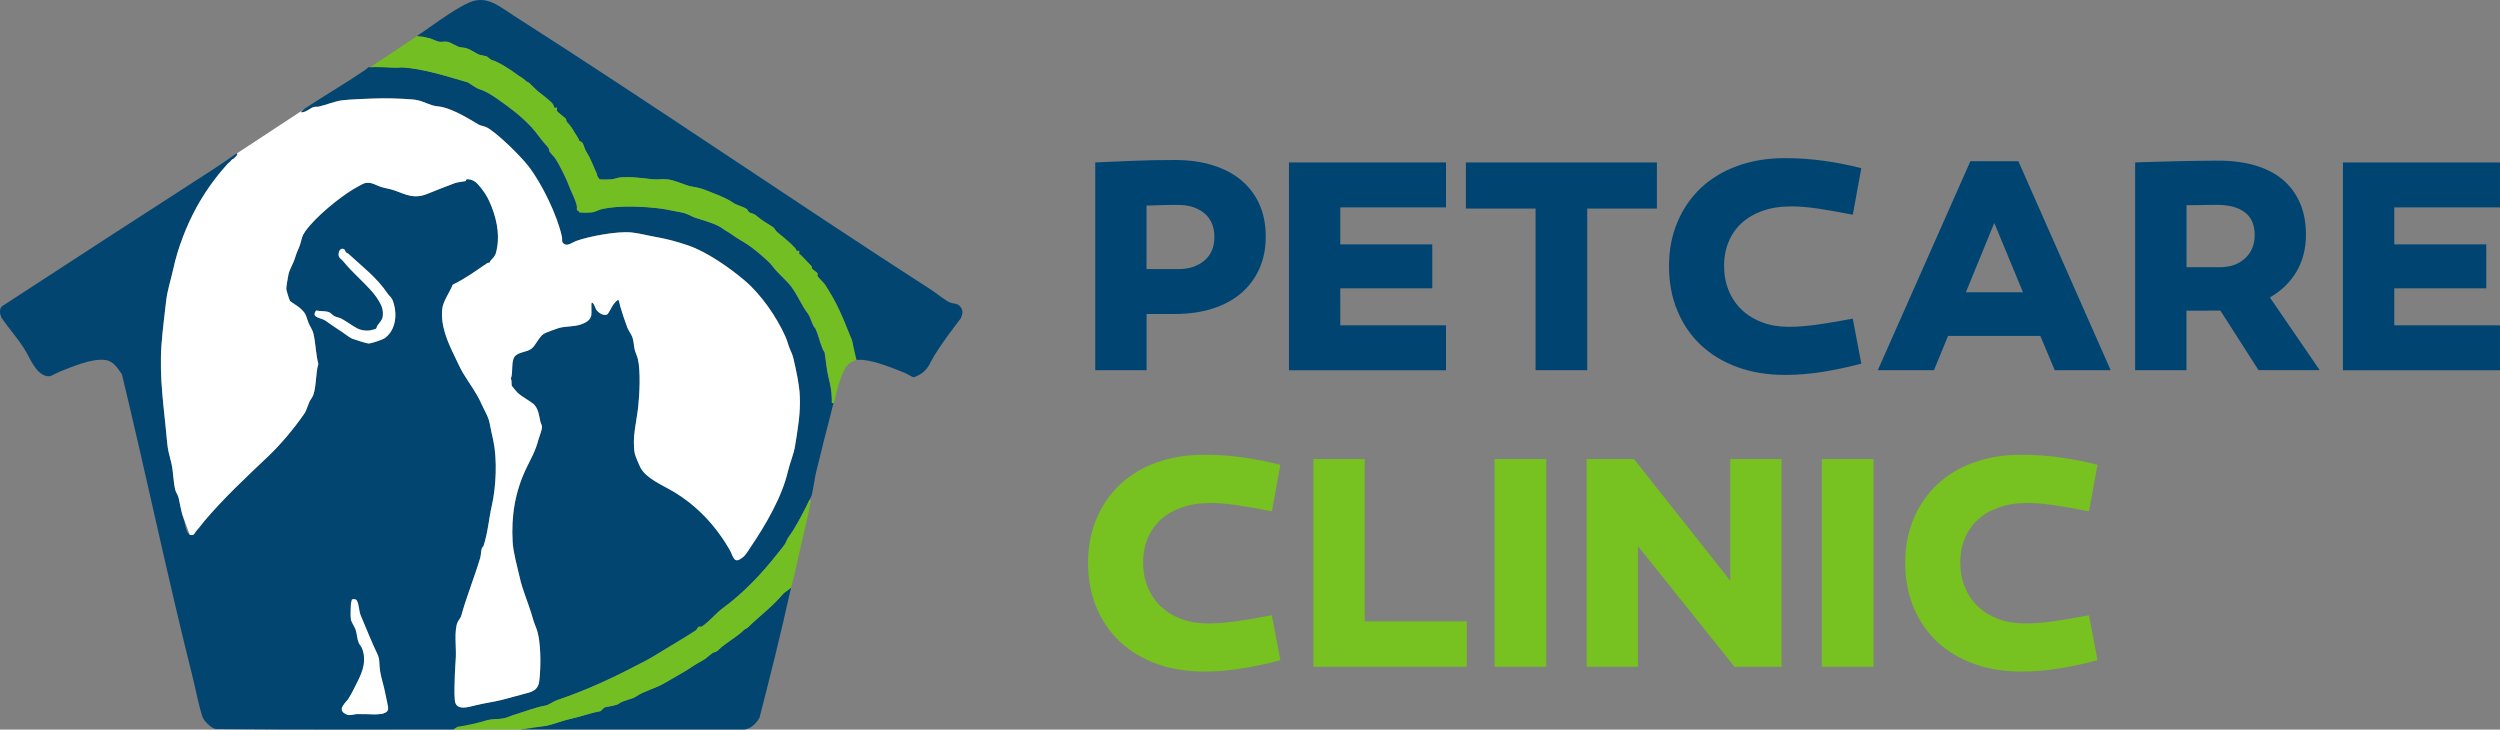
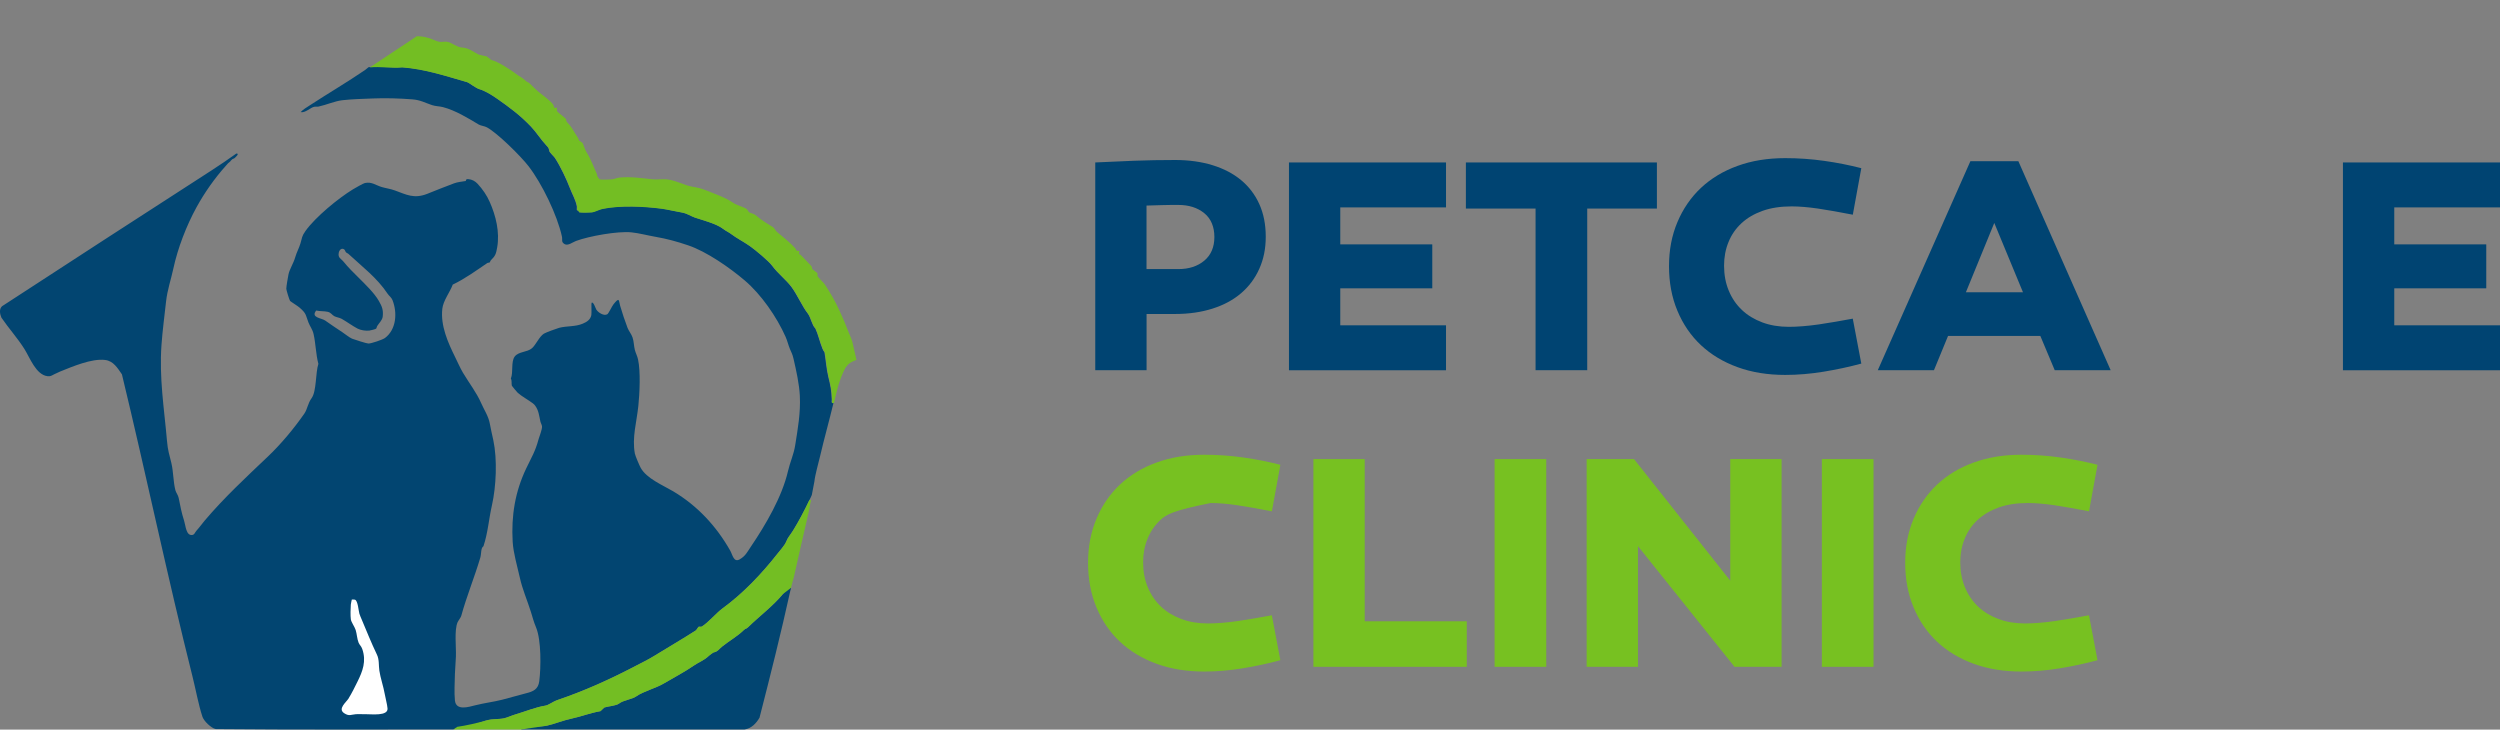
<svg xmlns="http://www.w3.org/2000/svg" width="257" height="75" viewBox="0 0 257 75" fill="none">
  <rect x="0" y="0" width="257" height="75" fill="#808080" stroke="none" />
  <g clip-path="url(#clip0_4247_640)">
-     <path d="M98.802 31.634C98.465 31.135 98.165 31.267 97.714 31.117C97.251 30.961 96.218 30.108 95.731 29.796C81.346 20.527 67.238 10.813 52.817 1.61C51.393 0.703 50.065 -0.505 48.322 0.222C47.139 0.715 45.468 1.88 44.146 2.817L43.179 3.49C43.107 3.52 43.035 3.538 43.017 3.604L42.842 3.724L44.098 4.055V3.917C44.098 3.917 44.152 3.929 44.176 3.935C44.411 4.001 44.921 4.253 45.138 4.289C45.42 4.337 45.781 4.229 46.063 4.307C46.394 4.397 46.994 4.8 47.307 4.854C47.745 4.926 47.818 4.884 48.226 5.064C48.467 5.172 49.115 5.581 49.212 5.605C49.452 5.677 49.782 5.737 50.029 5.791C50.065 5.797 50.492 6.163 50.528 6.169C51.104 6.266 52.643 7.257 53.129 7.647C53.4 7.863 53.682 7.954 54.013 8.278C54.229 8.488 54.247 8.368 54.463 8.584C54.746 8.861 55.034 9.155 55.334 9.413C55.695 9.714 56.584 10.344 56.849 10.723C56.927 10.831 56.951 11.041 56.987 11.065C57.047 11.107 57.215 11.047 57.251 11.077C57.293 11.113 57.209 11.336 57.275 11.438C57.365 11.576 58.093 12.092 58.177 12.225C58.261 12.357 58.105 12.369 58.351 12.621C58.838 13.12 58.964 13.504 59.33 14.033C59.499 14.279 59.468 14.333 59.541 14.453C59.553 14.471 59.865 14.658 59.877 14.676C60.003 14.88 60.093 15.33 60.31 15.667C60.742 16.334 61.037 17.193 61.385 17.938C61.307 18.04 61.614 18.43 61.656 18.436C61.896 18.478 62.605 18.46 62.876 18.436C63.164 18.412 63.434 18.268 63.717 18.244C64.882 18.136 65.994 18.31 67.124 18.43C67.58 18.478 68.085 18.394 68.536 18.43C69.467 18.514 70.32 19.043 71.174 19.187C71.793 19.289 72.135 19.373 72.658 19.59C73.595 19.974 74.569 20.292 75.398 20.863C75.734 21.097 76.365 21.23 76.762 21.482C76.81 21.512 76.972 21.8 76.99 21.806C77.206 21.944 77.471 21.92 77.753 22.173C78.342 22.683 78.877 22.959 79.496 23.368C79.574 23.422 79.766 23.747 79.844 23.813C80.487 24.371 81.166 24.87 81.737 25.501C81.815 25.585 81.869 25.753 81.893 25.771C81.965 25.819 82.115 25.759 82.151 25.789C82.194 25.825 82.109 26.047 82.176 26.149C82.188 26.167 82.272 26.161 82.308 26.197C82.65 26.546 82.981 26.906 83.323 27.255C83.57 27.507 83.413 27.513 83.498 27.651C83.516 27.681 84.008 28.03 84.02 28.06C84.08 28.162 83.996 28.306 84.056 28.408C84.171 28.588 84.681 29.069 84.795 29.237C85.318 30.036 85.877 30.997 86.28 31.886C86.544 32.475 86.814 33.052 87.043 33.67C87.181 34.049 87.529 34.794 87.608 35.082C87.68 35.346 87.584 35.659 87.626 35.911C87.674 36.193 87.824 36.217 87.812 36.71C87.974 36.8 87.794 36.98 88.04 36.998C88.256 37.01 88.497 36.968 88.707 36.998C90.113 37.143 91.772 37.833 93.088 38.368C93.292 38.452 93.76 38.758 93.905 38.776C94.067 38.794 94.674 38.446 94.83 38.32C95.497 37.791 95.623 37.251 96.026 36.59C96.849 35.244 97.81 33.989 98.766 32.727C98.934 32.337 99.042 32.006 98.79 31.628L98.802 31.634Z" fill="#024571" />
    <path d="M83.455 50.881C83.389 51.073 83.281 51.242 83.197 51.422C82.74 52.401 82.073 53.662 81.539 54.521C81.268 54.966 80.98 55.248 80.818 55.687C80.679 56.047 80.139 56.648 79.898 56.954C78.258 59.033 76.401 60.991 74.28 62.541C73.607 63.034 72.856 63.965 72.147 64.409C72.051 64.469 71.901 64.385 71.799 64.445C71.78 64.457 71.594 64.764 71.534 64.806C70.098 65.725 68.68 66.548 67.226 67.443C66.643 67.803 66 68.116 65.375 68.44C62.623 69.876 60.154 70.993 57.233 71.99C56.897 72.105 56.38 72.489 56.08 72.537C55.07 72.693 53.947 73.162 52.943 73.456C52.594 73.558 52.126 73.775 51.819 73.841C51.224 73.967 50.708 73.865 49.975 74.069C49.061 74.327 48.274 74.814 47.277 74.766L46.604 74.988C38.462 74.988 30.308 75.024 22.172 74.946C21.698 74.844 20.953 74.123 20.808 73.672C20.394 72.411 20.129 70.897 19.799 69.588C17.209 59.279 15.034 48.827 12.534 38.482C12.084 37.839 11.663 37.106 10.804 37.004C9.41 36.836 7.457 37.683 6.165 38.2C5.949 38.29 5.744 38.386 5.558 38.482C5.318 38.608 5.18 38.711 4.891 38.674C3.689 38.53 3.076 36.77 2.506 35.869C1.809 34.764 0.889 33.742 0.15 32.661C-0.006 32.295 -0.114 31.796 0.204 31.484C7.397 26.786 14.613 22.125 21.83 17.463C22.665 16.922 23.488 16.358 24.299 15.781C24.66 15.769 24.221 16.159 24.107 16.256C24.035 16.316 23.909 16.334 23.885 16.364C23.837 16.43 23.716 16.496 23.698 16.568C23.368 16.838 23.5 16.73 23.206 17.055C22.052 18.34 21.019 19.818 20.201 21.308C19.162 23.2 18.267 25.525 17.822 27.603C17.57 28.774 17.209 29.772 17.071 30.997C16.909 32.463 16.71 33.959 16.602 35.431C16.356 38.885 16.872 41.93 17.167 45.324C17.251 46.322 17.401 46.7 17.618 47.607C17.834 48.514 17.804 49.529 18.032 50.401C18.098 50.647 18.309 50.893 18.369 51.193C18.561 52.106 18.639 52.641 18.933 53.554C19.084 54.029 19.126 55.08 19.757 54.996C20.015 54.96 20.039 54.726 20.183 54.569C20.514 54.209 20.736 53.879 21.031 53.53C23.061 51.133 25.339 49.025 27.538 46.934C28.878 45.667 30.248 44.015 31.282 42.525C31.606 42.056 31.636 41.474 32.039 40.921C32.549 40.218 32.429 38.29 32.73 37.407C32.465 36.41 32.459 35.304 32.231 34.319C32.123 33.851 31.864 33.556 31.708 33.148C31.39 32.325 31.522 32.259 30.789 31.616C30.614 31.46 29.875 31.003 29.821 30.937C29.749 30.847 29.431 29.802 29.431 29.688C29.431 29.453 29.599 28.498 29.653 28.222C29.755 27.693 30.17 27.075 30.344 26.462C30.512 25.891 30.735 25.525 30.885 25.026C31.059 24.461 31.011 24.293 31.402 23.747C32.411 22.323 34.785 20.377 36.275 19.469C36.473 19.349 37.35 18.845 37.507 18.815C38.222 18.664 38.606 19.037 39.231 19.223C39.682 19.355 40.12 19.409 40.577 19.572C41.773 20.004 42.548 20.461 43.906 19.932C44.825 19.572 45.757 19.181 46.682 18.845C47.06 18.706 47.463 18.682 47.854 18.61C47.962 18.592 47.8 18.394 48.148 18.418C48.521 18.442 48.845 18.622 49.097 18.893C49.602 19.439 50.041 20.07 50.341 20.755C50.978 22.185 51.387 23.867 51.11 25.434C50.99 26.113 50.93 26.294 50.455 26.762C50.395 26.822 50.389 26.942 50.341 26.972C50.281 27.014 50.161 26.996 50.089 27.044C48.935 27.825 47.806 28.654 46.544 29.255C46.243 30.06 45.558 30.907 45.468 31.754C45.282 33.496 46.039 35.19 46.796 36.728C47.048 37.239 47.289 37.797 47.583 38.302C48.214 39.365 48.989 40.344 49.488 41.492C49.758 42.111 50.221 42.801 50.353 43.546C50.467 44.177 50.582 44.646 50.714 45.258C51.134 47.223 51.008 50.022 50.57 51.95C50.251 53.35 50.161 54.768 49.698 56.155C49.41 56.33 49.5 56.912 49.368 57.351C48.773 59.351 47.962 61.322 47.415 63.316C47.367 63.49 47.114 63.797 47.036 63.977C46.688 64.806 46.904 66.506 46.868 67.485C46.85 68.074 46.784 68.692 46.766 69.269C46.748 70.08 46.682 71.234 46.766 72.008C46.88 73.084 48.136 72.687 48.869 72.501C49.794 72.267 50.714 72.159 51.603 71.936C52.414 71.738 53.225 71.48 54.055 71.275C54.818 71.089 55.334 70.861 55.437 70.02C55.617 68.602 55.647 65.815 55.112 64.511C54.848 63.875 54.77 63.52 54.571 62.883C54.205 61.718 53.706 60.595 53.442 59.393C53.183 58.234 52.775 56.876 52.703 55.699C52.546 53.014 52.955 50.533 54.103 48.136C54.656 46.976 55.022 46.43 55.364 45.156C55.461 44.814 55.749 44.129 55.719 43.823C55.701 43.66 55.587 43.492 55.551 43.324C55.425 42.765 55.377 42.177 55.01 41.696C54.944 41.606 54.866 41.528 54.776 41.462C54.337 41.125 53.592 40.723 53.219 40.374C53.135 40.296 52.637 39.696 52.619 39.654C52.559 39.443 52.643 39.149 52.516 38.915C52.781 38.26 52.516 37.209 52.901 36.668C53.285 36.127 54.193 36.224 54.68 35.803C55.088 35.455 55.443 34.59 55.911 34.301C56.104 34.181 57.233 33.767 57.48 33.7C58.255 33.496 59.138 33.598 59.889 33.28C60.31 33.106 60.706 32.865 60.79 32.385C60.833 32.139 60.772 31.177 60.815 31.135C60.989 30.937 61.235 31.73 61.301 31.826C61.505 32.139 62.064 32.499 62.419 32.313C62.569 32.235 62.888 31.508 63.074 31.273C63.705 30.499 63.59 30.865 63.753 31.442C63.945 32.108 64.263 33.058 64.51 33.7C64.642 34.037 64.912 34.343 65.027 34.692C65.165 35.1 65.159 35.569 65.261 35.965C65.345 36.296 65.513 36.59 65.591 36.95C65.862 38.182 65.754 40.465 65.621 41.738C65.453 43.36 64.96 44.982 65.261 46.616C65.309 46.868 65.724 47.835 65.862 48.088C66.463 49.193 68.163 49.89 69.197 50.503C71.696 51.992 73.631 54.077 75.067 56.606C75.302 57.014 75.422 57.849 76.029 57.507C76.635 57.165 76.816 56.75 77.182 56.209C78.697 53.975 80.397 51.073 81.004 48.436C81.214 47.523 81.599 46.712 81.743 45.787C82.013 44.087 82.308 42.453 82.224 40.699C82.163 39.467 81.857 38.11 81.581 36.908C81.448 36.338 81.394 36.344 81.202 35.869C81.034 35.461 80.938 35.022 80.757 34.62C79.85 32.577 78.252 30.27 76.557 28.829C75.025 27.525 72.634 25.855 70.735 25.218C69.581 24.828 68.56 24.546 67.37 24.341C66.601 24.209 65.651 23.957 64.906 23.885C63.506 23.741 60.538 24.275 59.204 24.774C58.868 24.9 58.387 25.296 58.038 25.092C57.666 24.876 57.84 24.654 57.768 24.323C57.287 22.113 55.719 18.881 54.343 17.096C53.55 16.063 51.152 13.69 50.053 13.09C49.806 12.958 49.44 12.934 49.212 12.801C48.088 12.129 46.832 11.354 45.534 11.011C45.186 10.921 44.771 10.927 44.417 10.807C43.684 10.567 43.239 10.278 42.374 10.212C41.028 10.11 39.622 10.068 38.318 10.122C37.296 10.164 36.209 10.188 35.199 10.302C34.382 10.399 33.577 10.777 32.742 10.957C32.609 10.987 32.447 10.951 32.291 10.981C31.9 11.065 31.408 11.618 30.903 11.528C31.155 11.252 31.534 11.035 31.852 10.825C33.721 9.606 35.71 8.44 37.537 7.191C37.627 7.125 37.885 6.908 37.885 6.908C38.919 6.764 40.259 7.016 41.328 6.908C43.654 7.083 45.805 7.803 48.004 8.434C48.202 8.494 48.893 9.053 49.266 9.155C49.831 9.317 50.539 9.756 51.056 10.116C52.342 11.017 53.418 11.804 54.541 12.976C55.118 13.576 55.581 14.339 56.134 14.922C56.374 15.174 56.404 15.222 56.458 15.529C56.476 15.649 56.957 16.105 57.029 16.22C57.6 17.096 58.237 18.448 58.555 19.289C58.801 19.938 59.162 20.521 59.288 21.199C59.312 21.32 59.27 21.452 59.288 21.566C59.3 21.632 59.402 21.62 59.444 21.656C59.486 21.692 59.468 21.8 59.535 21.812C59.745 21.854 60.616 21.842 60.844 21.812C61.127 21.77 61.584 21.524 61.902 21.458C63.759 21.079 66.156 21.199 68.007 21.44C68.62 21.524 69.407 21.722 70.068 21.83C70.621 21.926 71.005 22.215 71.426 22.359C72.237 22.629 73.625 22.984 74.31 23.512C74.605 23.741 74.875 23.843 75.151 24.053C75.686 24.461 76.449 24.852 77.074 25.29C77.627 25.681 79.009 26.822 79.376 27.327C79.958 28.12 80.787 28.738 81.352 29.495C81.953 30.312 82.47 31.514 83.017 32.205C83.341 32.613 83.455 33.442 83.804 33.748C84.116 34.421 84.231 35.076 84.537 35.833C84.639 36.091 84.747 36.169 84.747 36.193C84.891 37.028 84.94 37.888 85.138 38.711C85.36 39.624 85.468 40.11 85.498 41.083C85.498 41.27 85.402 41.462 85.685 41.414C85.246 43.258 84.723 45.09 84.291 46.952C84.128 47.649 83.78 48.857 83.72 49.499M35.824 26.101C35.752 26.035 35.644 26.017 35.566 25.933C35.494 25.855 35.464 25.693 35.386 25.639C35.127 25.459 34.893 25.687 34.833 25.945C34.706 26.516 35.037 26.558 35.331 26.918C35.812 27.513 36.299 27.982 36.84 28.522C37.537 29.219 38.474 30.108 38.949 30.943C39.273 31.508 39.417 31.856 39.345 32.535C39.303 32.913 38.997 33.172 38.792 33.49C38.732 33.58 38.714 33.736 38.666 33.785C38.612 33.839 38.089 33.971 37.969 33.983C37.597 34.025 37.104 33.953 36.767 33.785C36.245 33.514 35.638 33.064 35.133 32.781C34.899 32.649 34.598 32.625 34.37 32.505C34.1 32.361 34.045 32.139 33.685 32.054C33.325 31.97 32.892 32.012 32.507 31.922C31.912 32.661 33.036 32.679 33.427 32.95C33.985 33.34 34.592 33.761 35.175 34.139C35.47 34.331 35.908 34.698 36.197 34.818C36.413 34.908 37.711 35.316 37.873 35.316C38.173 35.316 39.327 34.926 39.574 34.746C40.751 33.869 40.859 32.145 40.349 30.853C40.24 30.577 40 30.421 39.856 30.21C38.762 28.558 37.242 27.423 35.818 26.101H35.824Z" fill="#024571" />
    <path d="M81.214 60.282C81.412 60.366 81.274 60.601 81.244 60.733C80.283 65.106 79.189 69.449 78.078 73.781C77.735 74.363 77.248 74.88 76.551 74.988C68.896 74.988 61.235 74.982 53.58 74.988C53.646 74.76 53.826 74.808 54.001 74.796C54.541 74.754 55.809 74.694 56.248 74.591C57.053 74.405 57.882 74.057 58.736 73.877C59.793 73.648 60.628 73.3 61.722 73.108C61.752 73.108 62.088 72.741 62.124 72.729C62.533 72.597 63.332 72.561 63.639 72.321C64.083 71.972 64.991 71.894 65.429 71.57C66.072 71.101 67.43 70.741 68.217 70.272C69.119 69.732 70.392 69.071 71.33 68.416C71.811 68.08 72.369 67.9 72.874 67.413C72.928 67.359 73.313 67.076 73.349 67.07C73.781 66.998 73.92 66.71 74.256 66.446C75.013 65.845 75.788 65.424 76.455 64.776C76.672 64.566 76.69 64.686 76.906 64.469C78.108 63.298 79.496 62.289 80.595 60.937C80.643 60.883 80.619 60.751 80.673 60.685C80.769 60.559 81.172 60.324 81.208 60.282H81.214Z" fill="#024571" />
    <path d="M83.197 51.422C82.74 52.401 82.073 53.662 81.539 54.521C81.268 54.966 80.98 55.248 80.818 55.687C80.679 56.047 80.139 56.648 79.898 56.954C78.258 59.033 76.401 60.991 74.28 62.541C73.607 63.034 72.856 63.965 72.147 64.409C72.051 64.469 71.901 64.385 71.799 64.445C71.781 64.457 71.594 64.764 71.534 64.806C70.098 65.725 68.68 66.548 67.226 67.443C66.643 67.803 66 68.116 65.375 68.44C62.623 69.876 60.154 70.993 57.233 71.99C56.897 72.105 56.38 72.489 56.08 72.537C55.07 72.693 53.947 73.162 52.943 73.456C52.594 73.558 52.126 73.775 51.819 73.841C51.224 73.967 50.708 73.865 49.975 74.069C49.061 74.327 47.878 74.597 47.006 74.718L46.604 74.988C48.929 74.988 51.261 74.988 53.58 74.988L55.779 74.664C55.971 74.646 56.14 74.621 56.254 74.591C57.059 74.405 57.888 74.057 58.742 73.877C59.799 73.648 60.634 73.3 61.728 73.108C61.758 73.108 62.094 72.741 62.13 72.729C62.539 72.597 63.338 72.561 63.645 72.321C64.089 71.972 64.997 71.894 65.435 71.57C66.078 71.101 67.436 70.741 68.223 70.272C69.125 69.732 70.398 69.071 71.336 68.416C71.817 68.08 72.375 67.9 72.88 67.413C72.934 67.359 73.319 67.076 73.355 67.07C73.787 66.998 73.926 66.71 74.262 66.446C75.019 65.845 75.794 65.424 76.461 64.776C76.678 64.566 76.696 64.686 76.912 64.469C78.078 63.334 79.412 62.349 80.487 61.063L81.316 60.432L81.479 59.784C81.521 59.664 81.557 59.537 81.575 59.459C81.587 59.411 81.599 59.357 81.611 59.309C82.079 57.177 82.602 54.984 83.083 52.863C83.167 52.491 83.263 52.053 83.311 51.68C83.329 51.524 83.522 51.38 83.191 51.422H83.197Z" fill="#73BE23" />
    <path d="M86.971 37.731C87.037 37.641 87.109 37.551 87.187 37.467C87.535 37.149 88.046 37.004 88.046 37.004L87.608 35.088C87.529 34.794 87.181 34.055 87.043 33.676C86.814 33.058 86.544 32.481 86.28 31.892C85.883 31.003 85.318 30.042 84.795 29.243C84.687 29.075 84.171 28.594 84.056 28.414C83.996 28.318 84.08 28.168 84.02 28.066C84.002 28.036 83.51 27.687 83.498 27.657C83.413 27.519 83.57 27.513 83.323 27.261C82.981 26.912 82.65 26.546 82.308 26.203C82.272 26.167 82.188 26.173 82.176 26.155C82.109 26.053 82.194 25.831 82.152 25.795C82.115 25.765 81.965 25.825 81.893 25.777C81.863 25.759 81.815 25.591 81.737 25.507C81.166 24.876 80.487 24.371 79.844 23.819C79.766 23.753 79.574 23.428 79.496 23.374C78.877 22.972 78.342 22.695 77.753 22.179C77.465 21.926 77.206 21.95 76.99 21.812C76.972 21.8 76.804 21.512 76.762 21.488C76.359 21.235 75.734 21.097 75.398 20.869C74.575 20.298 73.595 19.98 72.658 19.596C72.135 19.385 71.799 19.301 71.174 19.193C70.32 19.049 69.467 18.526 68.536 18.436C68.085 18.394 67.58 18.478 67.124 18.436C65.994 18.322 64.888 18.142 63.717 18.25C63.428 18.274 63.158 18.418 62.876 18.442C62.611 18.466 61.896 18.484 61.656 18.442C61.62 18.436 61.307 18.052 61.385 17.944C61.037 17.199 60.742 16.34 60.31 15.673C60.093 15.336 60.003 14.886 59.877 14.682C59.865 14.664 59.553 14.477 59.541 14.459C59.468 14.339 59.499 14.285 59.33 14.039C58.964 13.51 58.838 13.126 58.351 12.627C58.105 12.375 58.261 12.363 58.177 12.231C58.093 12.098 57.365 11.582 57.275 11.444C57.209 11.342 57.293 11.119 57.251 11.083C57.215 11.053 57.053 11.113 56.987 11.071C56.951 11.047 56.921 10.837 56.849 10.729C56.584 10.35 55.695 9.726 55.334 9.419C55.034 9.167 54.746 8.867 54.463 8.59C54.247 8.38 54.229 8.5 54.013 8.284C53.682 7.96 53.4 7.869 53.129 7.653C52.643 7.263 51.104 6.272 50.528 6.175C50.492 6.175 50.065 5.803 50.029 5.797C49.776 5.737 49.452 5.683 49.212 5.611C49.115 5.581 48.467 5.172 48.226 5.07C47.818 4.89 47.745 4.932 47.307 4.86C46.994 4.806 46.394 4.403 46.063 4.313C45.781 4.235 45.42 4.343 45.138 4.295C44.921 4.259 44.405 4.007 44.176 3.941C43.792 3.827 43.419 3.736 43.017 3.73C42.962 3.73 42.902 3.73 42.842 3.73L38.017 6.932C39.039 6.812 40.331 7.046 41.37 6.932C43.696 7.107 45.847 7.827 48.046 8.458C48.244 8.518 48.935 9.077 49.308 9.179C49.873 9.341 50.582 9.78 51.098 10.14C52.384 11.041 53.46 11.828 54.583 13C55.16 13.6 55.623 14.363 56.176 14.946C56.416 15.198 56.446 15.246 56.5 15.553C56.518 15.673 56.999 16.129 57.071 16.244C57.642 17.12 58.279 18.472 58.597 19.313C58.844 19.962 59.204 20.545 59.33 21.224C59.354 21.344 59.312 21.476 59.33 21.59C59.342 21.656 59.444 21.644 59.487 21.68C59.529 21.722 59.511 21.824 59.577 21.836C59.787 21.878 60.658 21.866 60.887 21.836C61.169 21.794 61.626 21.548 61.944 21.482C63.801 21.103 66.198 21.224 68.049 21.464C68.662 21.548 69.449 21.746 70.11 21.854C70.663 21.95 71.047 22.239 71.468 22.383C72.279 22.653 73.667 23.008 74.352 23.536C74.647 23.765 74.917 23.867 75.193 24.077C75.728 24.485 76.491 24.876 77.116 25.314C77.669 25.705 79.051 26.846 79.418 27.351C80 28.144 80.83 28.762 81.394 29.519C81.995 30.336 82.512 31.538 83.059 32.229C83.383 32.637 83.498 33.466 83.846 33.773C84.159 34.445 84.273 35.1 84.579 35.857C84.681 36.115 84.789 36.193 84.789 36.218C84.934 37.053 84.982 37.911 85.18 38.734C85.402 39.648 85.51 40.134 85.54 41.107C85.54 41.294 85.444 41.486 85.727 41.438C85.811 41.089 85.895 40.735 85.979 40.38C86.28 39.125 86.664 38.236 86.953 37.737L86.971 37.731Z" fill="#73BE23" />
    <path d="M35.866 71.756C35.584 72.207 34.7 72.855 35.373 73.312C35.896 73.66 36.089 73.456 36.581 73.42C36.9 73.396 37.272 73.432 37.621 73.42C38.132 73.408 39.916 73.642 39.838 72.819C39.796 72.369 39.64 71.846 39.562 71.39C39.417 70.561 39.099 69.66 38.997 68.939C38.919 68.404 38.997 67.803 38.75 67.299C38.179 66.115 37.693 64.89 37.182 63.682C37.11 63.508 36.99 63.244 36.942 63.076C36.858 62.787 36.791 61.736 36.485 61.646C36.419 61.628 36.179 61.622 36.167 61.634C36.149 61.658 36.077 62.066 36.065 62.151C36.034 62.517 36.016 63.316 36.065 63.658C36.106 63.965 36.449 64.409 36.563 64.764C36.689 65.166 36.707 65.683 36.864 66.067C36.96 66.308 37.134 66.404 37.242 66.722C37.675 67.972 37.284 68.999 36.743 70.086C36.491 70.597 36.155 71.281 35.86 71.75L35.866 71.756Z" fill="white" />
-     <path d="M35.181 34.133C35.476 34.325 35.914 34.692 36.203 34.812C36.419 34.902 37.717 35.31 37.879 35.31C38.18 35.31 39.333 34.92 39.58 34.74C40.757 33.863 40.865 32.139 40.355 30.847C40.247 30.571 40.006 30.415 39.862 30.204C38.768 28.552 37.248 27.417 35.824 26.095C35.752 26.029 35.644 26.011 35.566 25.927C35.494 25.849 35.464 25.687 35.386 25.633C35.127 25.453 34.893 25.681 34.833 25.939C34.706 26.51 35.037 26.552 35.331 26.912C35.812 27.507 36.299 27.976 36.84 28.516C37.537 29.213 38.474 30.102 38.949 30.937C39.273 31.502 39.417 31.85 39.345 32.529C39.303 32.907 38.997 33.166 38.792 33.484C38.732 33.574 38.714 33.73 38.666 33.779C38.612 33.833 38.089 33.965 37.969 33.977C37.597 34.019 37.104 33.947 36.767 33.779C36.245 33.508 35.638 33.058 35.133 32.775C34.899 32.643 34.598 32.619 34.37 32.499C34.1 32.355 34.045 32.133 33.685 32.048C33.325 31.964 32.892 32.006 32.507 31.916C31.912 32.655 33.036 32.673 33.427 32.944C33.986 33.334 34.592 33.755 35.175 34.133H35.181Z" fill="white" />
    <path d="M32.339 10.561L32.243 10.627C32.279 10.603 32.309 10.585 32.345 10.561H32.339Z" fill="white" />
-     <path d="M35.932 71.726C35.65 72.177 34.767 72.825 35.44 73.282C35.962 73.63 36.155 73.426 36.647 73.39C36.966 73.366 37.338 73.402 37.687 73.39C38.198 73.378 39.982 73.612 39.904 72.789C39.862 72.339 39.706 71.816 39.628 71.36C39.483 70.531 39.165 69.629 39.063 68.909C38.985 68.374 39.063 67.773 38.816 67.269C38.246 66.085 37.759 64.86 37.248 63.652C37.176 63.478 37.056 63.214 37.008 63.046C36.924 62.757 36.858 61.706 36.551 61.616C36.485 61.598 36.245 61.592 36.233 61.604C36.215 61.628 36.143 62.036 36.131 62.12C36.1 62.487 36.083 63.286 36.131 63.628C36.173 63.935 36.515 64.379 36.629 64.734C36.755 65.136 36.773 65.653 36.93 66.037C37.026 66.278 37.2 66.374 37.308 66.692C37.741 67.942 37.35 68.969 36.809 70.056C36.557 70.567 36.221 71.251 35.926 71.72L35.932 71.726Z" fill="white" />
-     <path d="M24.107 16.267C24.035 16.328 23.909 16.346 23.885 16.376C23.837 16.442 23.716 16.508 23.698 16.58C23.368 16.85 23.5 16.742 23.206 17.067C22.052 18.352 21.019 19.83 20.201 21.32C19.162 23.212 18.267 25.537 17.822 27.615C17.57 28.787 17.209 29.784 17.071 31.009C16.909 32.475 16.71 33.971 16.602 35.443C16.356 38.897 16.873 41.942 17.167 45.336C17.251 46.334 17.401 46.712 17.618 47.619C17.828 48.502 17.804 49.541 18.032 50.413C18.098 50.659 18.309 50.905 18.369 51.205C18.507 51.854 18.585 52.311 18.723 52.851L19.504 54.972C19.576 55.008 19.655 55.02 19.751 55.008C20.009 54.972 20.033 54.738 20.177 54.581C20.508 54.221 20.73 53.891 21.025 53.542C23.056 51.145 25.333 49.037 27.532 46.946C28.872 45.679 30.242 44.027 31.276 42.537C31.6 42.069 31.63 41.486 32.033 40.933C32.543 40.23 32.423 38.302 32.724 37.419C32.459 36.422 32.453 35.316 32.225 34.331C32.117 33.863 31.858 33.568 31.702 33.16C31.384 32.337 31.516 32.271 30.783 31.628C30.608 31.472 29.869 31.015 29.815 30.949C29.743 30.859 29.425 29.814 29.425 29.7C29.425 29.465 29.593 28.51 29.647 28.234C29.749 27.705 30.164 27.087 30.338 26.474C30.506 25.903 30.729 25.537 30.879 25.038C31.053 24.473 31.005 24.305 31.396 23.759C32.405 22.335 34.779 20.389 36.269 19.481C36.467 19.361 37.344 18.857 37.501 18.827C38.216 18.676 38.6 19.049 39.225 19.235C39.676 19.367 40.114 19.421 40.571 19.584C41.767 20.016 42.542 20.473 43.9 19.944C44.819 19.584 45.751 19.193 46.676 18.857C47.054 18.718 47.457 18.694 47.848 18.622C47.956 18.604 47.794 18.406 48.142 18.43C48.515 18.454 48.839 18.634 49.091 18.905C49.596 19.451 50.035 20.082 50.335 20.767C50.972 22.197 51.381 23.879 51.104 25.447C50.984 26.125 50.924 26.306 50.449 26.774C50.389 26.834 50.383 26.954 50.335 26.984C50.275 27.026 50.155 27.008 50.083 27.056C48.929 27.837 47.8 28.666 46.538 29.267C46.237 30.072 45.552 30.919 45.462 31.766C45.276 33.508 46.033 35.202 46.79 36.74C47.042 37.251 47.283 37.809 47.577 38.314C48.208 39.377 48.983 40.356 49.482 41.504C49.752 42.123 50.215 42.813 50.347 43.558C50.461 44.189 50.576 44.658 50.708 45.27C51.128 47.235 51.002 50.034 50.564 51.962C50.245 53.362 50.155 54.78 49.692 56.167C49.404 56.342 49.494 56.924 49.362 57.363C48.767 59.363 47.956 61.334 47.409 63.328C47.361 63.502 47.108 63.809 47.03 63.989C46.682 64.818 46.898 66.518 46.862 67.497C46.844 68.086 46.778 68.704 46.76 69.281C46.742 70.092 46.676 71.246 46.76 72.02C46.874 73.096 48.13 72.699 48.863 72.513C49.788 72.279 50.708 72.171 51.597 71.948C52.408 71.75 53.219 71.492 54.049 71.287C54.812 71.101 55.328 70.873 55.431 70.032C55.611 68.614 55.641 65.827 55.106 64.523C54.842 63.887 54.764 63.532 54.565 62.895C54.199 61.73 53.7 60.607 53.436 59.405C53.177 58.246 52.769 56.888 52.697 55.711C52.541 53.026 52.949 50.545 54.097 48.148C54.65 46.988 55.016 46.442 55.359 45.168C55.455 44.826 55.743 44.141 55.713 43.835C55.695 43.672 55.581 43.504 55.545 43.336C55.419 42.777 55.371 42.189 55.004 41.708C54.938 41.618 54.86 41.54 54.77 41.474C54.331 41.137 53.586 40.735 53.213 40.386C53.129 40.308 52.631 39.708 52.613 39.666C52.553 39.455 52.637 39.161 52.51 38.927C52.775 38.272 52.51 37.221 52.895 36.68C53.255 36.157 54.187 36.236 54.674 35.815C55.082 35.467 55.437 34.602 55.905 34.313C56.098 34.193 57.227 33.779 57.474 33.712C58.249 33.508 59.132 33.61 59.883 33.292C60.304 33.118 60.7 32.877 60.785 32.397C60.827 32.151 60.766 31.189 60.809 31.147C60.983 30.949 61.229 31.742 61.295 31.838C61.499 32.151 62.058 32.511 62.413 32.325C62.563 32.247 62.882 31.52 63.068 31.285C63.699 30.511 63.584 30.877 63.747 31.454C63.939 32.12 64.257 33.07 64.504 33.712C64.636 34.049 64.906 34.355 65.021 34.704C65.159 35.112 65.153 35.581 65.255 35.977C65.339 36.308 65.507 36.602 65.585 36.962C65.856 38.194 65.748 40.477 65.615 41.75C65.447 43.372 64.954 44.994 65.255 46.628C65.303 46.88 65.718 47.847 65.856 48.1C66.457 49.205 68.157 49.902 69.191 50.515C71.69 52.004 73.625 54.089 75.061 56.618C75.296 57.026 75.416 57.861 76.023 57.519C76.641 57.171 76.81 56.762 77.176 56.221C78.691 53.987 80.391 51.085 80.998 48.448C81.208 47.535 81.593 46.724 81.737 45.799C82.007 44.099 82.302 42.465 82.218 40.711C82.158 39.479 81.851 38.122 81.575 36.92C81.442 36.35 81.388 36.356 81.196 35.881C81.028 35.473 80.932 35.034 80.751 34.632C79.844 32.589 78.246 30.282 76.551 28.841C75.019 27.537 72.628 25.867 70.729 25.23C69.575 24.84 68.554 24.558 67.364 24.353C66.595 24.221 65.645 23.969 64.9 23.897C63.5 23.753 60.532 24.287 59.198 24.786C58.862 24.912 58.381 25.308 58.032 25.104C57.66 24.888 57.834 24.666 57.762 24.335C57.281 22.125 55.713 18.893 54.337 17.108C53.544 16.075 51.146 13.702 50.047 13.102C49.8 12.97 49.434 12.945 49.206 12.813C48.082 12.141 46.826 11.366 45.528 11.023C45.18 10.933 44.765 10.939 44.411 10.819C43.678 10.579 43.233 10.29 42.368 10.224C41.022 10.122 39.616 10.08 38.312 10.134C37.29 10.176 36.203 10.2 35.193 10.314C34.376 10.411 33.571 10.789 32.736 10.969C32.603 10.999 32.441 10.963 32.291 10.993C31.9 11.077 31.408 11.63 30.903 11.54C31.005 11.426 31.131 11.33 31.258 11.233L24.329 15.787C24.54 15.835 24.167 16.165 24.065 16.256L24.107 16.267Z" fill="white" />
    <path d="M120.818 16.448C122.224 16.448 123.498 16.628 124.651 16.982C125.805 17.337 126.785 17.853 127.59 18.52C128.395 19.193 129.02 20.01 129.458 20.983C129.897 21.956 130.119 23.074 130.119 24.329C130.119 25.585 129.897 26.642 129.458 27.627C129.02 28.612 128.395 29.447 127.59 30.138C126.785 30.829 125.805 31.358 124.651 31.724C123.498 32.09 122.224 32.277 120.818 32.277H117.868V38.056H112.592V16.7C113.848 16.64 115.17 16.58 116.552 16.526C117.934 16.472 119.358 16.448 120.824 16.448H120.818ZM121.13 27.663C122.218 27.663 123.107 27.375 123.798 26.798C124.489 26.221 124.838 25.41 124.838 24.365C124.838 23.32 124.495 22.479 123.798 21.914C123.101 21.35 122.218 21.067 121.13 21.067C120.583 21.067 120.043 21.067 119.496 21.085C118.949 21.097 118.408 21.109 117.862 21.133V27.663H121.13Z" fill="#004472" />
    <path d="M147.238 25.116V29.64H137.78V33.442H148.65V38.062H132.505V16.7H148.65V21.32H137.78V25.122H147.238V25.116Z" fill="#004472" />
    <path d="M163.167 38.056H157.856V21.44H150.693V16.7H170.33V21.44H163.167V38.056Z" fill="#004472" />
    <path d="M190.465 22.07C189.083 21.8 187.887 21.59 186.884 21.44C185.88 21.296 184.979 21.217 184.18 21.217C183.05 21.217 182.053 21.368 181.194 21.674C180.334 21.98 179.613 22.401 179.025 22.948C178.436 23.494 177.991 24.137 177.691 24.882C177.384 25.627 177.234 26.438 177.234 27.315C177.234 28.258 177.396 29.117 177.721 29.892C178.045 30.667 178.496 31.328 179.073 31.868C179.649 32.415 180.346 32.835 181.164 33.142C181.981 33.448 182.894 33.598 183.898 33.598C184.294 33.598 184.763 33.58 185.298 33.538C185.832 33.496 186.385 33.436 186.962 33.352C187.539 33.268 188.122 33.172 188.723 33.07C189.317 32.968 189.9 32.859 190.465 32.757L191.342 37.377C190.105 37.713 188.813 37.99 187.461 38.212C186.109 38.434 184.793 38.542 183.519 38.542C181.716 38.542 180.082 38.278 178.616 37.743C177.15 37.209 175.9 36.458 174.86 35.485C173.821 34.511 173.016 33.334 172.439 31.952C171.862 30.571 171.574 29.045 171.574 27.369C171.574 25.693 171.862 24.203 172.439 22.833C173.016 21.464 173.821 20.292 174.86 19.313C175.9 18.34 177.15 17.583 178.616 17.055C180.082 16.52 181.716 16.256 183.519 16.256C184.883 16.256 186.223 16.352 187.539 16.538C188.861 16.724 190.123 16.976 191.342 17.289L190.465 22.095V22.07Z" fill="#004472" />
    <path d="M198.817 38.056H193.037L202.555 16.574H207.488L216.976 38.056H211.225L209.747 34.535H200.259L198.811 38.056H198.817ZM202.086 30.048H207.963L205.012 22.918L202.092 30.048H202.086Z" fill="#004472" />
-     <path d="M226.998 31.934H224.769V38.056H219.493V16.7C220.04 16.682 220.653 16.658 221.344 16.64C222.035 16.622 222.756 16.598 223.513 16.58C224.264 16.562 225.033 16.544 225.809 16.532C226.584 16.52 227.335 16.514 228.068 16.514C229.45 16.514 230.694 16.676 231.805 17C232.917 17.325 233.86 17.805 234.629 18.442C235.405 19.079 235.999 19.878 236.42 20.827C236.841 21.782 237.051 22.875 237.051 24.107C237.051 25.549 236.727 26.822 236.078 27.922C235.429 29.021 234.515 29.904 233.344 30.577L238.463 38.05H232.178L228.254 31.928H226.998V31.934ZM228.164 27.471C229.252 27.471 230.129 27.171 230.79 26.558C231.451 25.951 231.781 25.152 231.781 24.173C231.781 23.104 231.439 22.323 230.76 21.818C230.081 21.314 229.143 21.061 227.948 21.061C227.467 21.061 226.95 21.061 226.409 21.079C225.863 21.091 225.322 21.097 224.775 21.097V27.471H228.17H228.164Z" fill="#004472" />
    <path d="M255.588 25.116V29.64H246.13V33.442H257V38.062H240.854V16.7H257V21.32H246.13V25.122H255.588V25.116Z" fill="#004472" />
-     <path d="M130.744 52.563C129.362 52.293 128.167 52.083 127.163 51.932C126.16 51.788 125.258 51.71 124.459 51.71C123.329 51.71 122.332 51.86 121.473 52.167C120.614 52.473 119.892 52.894 119.304 53.44C118.715 53.987 118.27 54.63 117.97 55.374C117.663 56.119 117.513 56.93 117.513 57.807C117.513 58.751 117.675 59.609 118 60.384C118.324 61.159 118.775 61.82 119.352 62.361C119.929 62.907 120.626 63.328 121.443 63.634C122.26 63.941 123.173 64.091 124.177 64.091C124.573 64.091 125.042 64.073 125.577 64.031C126.112 63.989 126.664 63.929 127.241 63.845C127.818 63.761 128.401 63.664 129.002 63.562C129.597 63.46 130.179 63.352 130.744 63.25L131.622 67.869C130.384 68.206 129.092 68.482 127.74 68.704C126.388 68.927 125.072 69.035 123.798 69.035C121.996 69.035 120.361 68.77 118.895 68.236C117.429 67.701 116.179 66.95 115.14 65.977C114.1 65.004 113.295 63.827 112.718 62.445C112.141 61.063 111.853 59.537 111.853 57.861C111.853 56.185 112.141 54.696 112.718 53.326C113.295 51.956 114.1 50.785 115.14 49.806C116.179 48.833 117.429 48.076 118.895 47.547C120.361 47.012 121.996 46.748 123.798 46.748C125.162 46.748 126.502 46.844 127.818 47.03C129.14 47.217 130.402 47.469 131.622 47.781L130.744 52.587V52.563Z" fill="#77C121" />
+     <path d="M130.744 52.563C129.362 52.293 128.167 52.083 127.163 51.932C126.16 51.788 125.258 51.71 124.459 51.71C120.614 52.473 119.892 52.894 119.304 53.44C118.715 53.987 118.27 54.63 117.97 55.374C117.663 56.119 117.513 56.93 117.513 57.807C117.513 58.751 117.675 59.609 118 60.384C118.324 61.159 118.775 61.82 119.352 62.361C119.929 62.907 120.626 63.328 121.443 63.634C122.26 63.941 123.173 64.091 124.177 64.091C124.573 64.091 125.042 64.073 125.577 64.031C126.112 63.989 126.664 63.929 127.241 63.845C127.818 63.761 128.401 63.664 129.002 63.562C129.597 63.46 130.179 63.352 130.744 63.25L131.622 67.869C130.384 68.206 129.092 68.482 127.74 68.704C126.388 68.927 125.072 69.035 123.798 69.035C121.996 69.035 120.361 68.77 118.895 68.236C117.429 67.701 116.179 66.95 115.14 65.977C114.1 65.004 113.295 63.827 112.718 62.445C112.141 61.063 111.853 59.537 111.853 57.861C111.853 56.185 112.141 54.696 112.718 53.326C113.295 51.956 114.1 50.785 115.14 49.806C116.179 48.833 117.429 48.076 118.895 47.547C120.361 47.012 121.996 46.748 123.798 46.748C125.162 46.748 126.502 46.844 127.818 47.03C129.14 47.217 130.402 47.469 131.622 47.781L130.744 52.587V52.563Z" fill="#77C121" />
    <path d="M135.017 68.548V47.193H140.292V63.869H150.783V68.548H135.01H135.017Z" fill="#77C121" />
    <path d="M158.955 68.548H153.644V47.193H158.955V68.548Z" fill="#77C121" />
    <path d="M183.147 68.548H178.309L168.383 56.143V68.548H163.107V47.193H167.974L177.871 59.694V47.193H183.147V68.548Z" fill="#77C121" />
    <path d="M192.598 68.548H187.287V47.193H192.598V68.548Z" fill="#77C121" />
    <path d="M214.747 52.563C213.365 52.293 212.169 52.083 211.165 51.932C210.162 51.788 209.261 51.71 208.461 51.71C207.332 51.71 206.334 51.86 205.475 52.167C204.616 52.473 203.895 52.894 203.306 53.44C202.717 53.987 202.272 54.63 201.972 55.374C201.665 56.119 201.515 56.93 201.515 57.807C201.515 58.751 201.678 59.609 202.002 60.384C202.326 61.159 202.777 61.82 203.354 62.361C203.931 62.907 204.628 63.328 205.445 63.634C206.262 63.941 207.176 64.091 208.179 64.091C208.576 64.091 209.044 64.073 209.579 64.031C210.114 63.989 210.667 63.929 211.243 63.845C211.82 63.761 212.403 63.664 213.004 63.562C213.599 63.46 214.182 63.352 214.747 63.25L215.624 67.869C214.386 68.206 213.094 68.482 211.742 68.704C210.39 68.927 209.074 69.035 207.8 69.035C205.998 69.035 204.363 68.77 202.897 68.236C201.431 67.701 200.181 66.95 199.142 65.977C198.102 65.004 197.297 63.827 196.72 62.445C196.143 61.063 195.855 59.537 195.855 57.861C195.855 56.185 196.143 54.696 196.72 53.326C197.297 51.956 198.102 50.785 199.142 49.806C200.181 48.833 201.431 48.076 202.897 47.547C204.363 47.012 205.998 46.748 207.8 46.748C209.164 46.748 210.504 46.844 211.82 47.03C213.142 47.217 214.404 47.469 215.624 47.781L214.747 52.587V52.563Z" fill="#77C121" />
  </g>
  <defs>
    <clipPath id="clip0_4247_640">
      <rect width="257" height="75" fill="white" />
    </clipPath>
  </defs>
</svg>